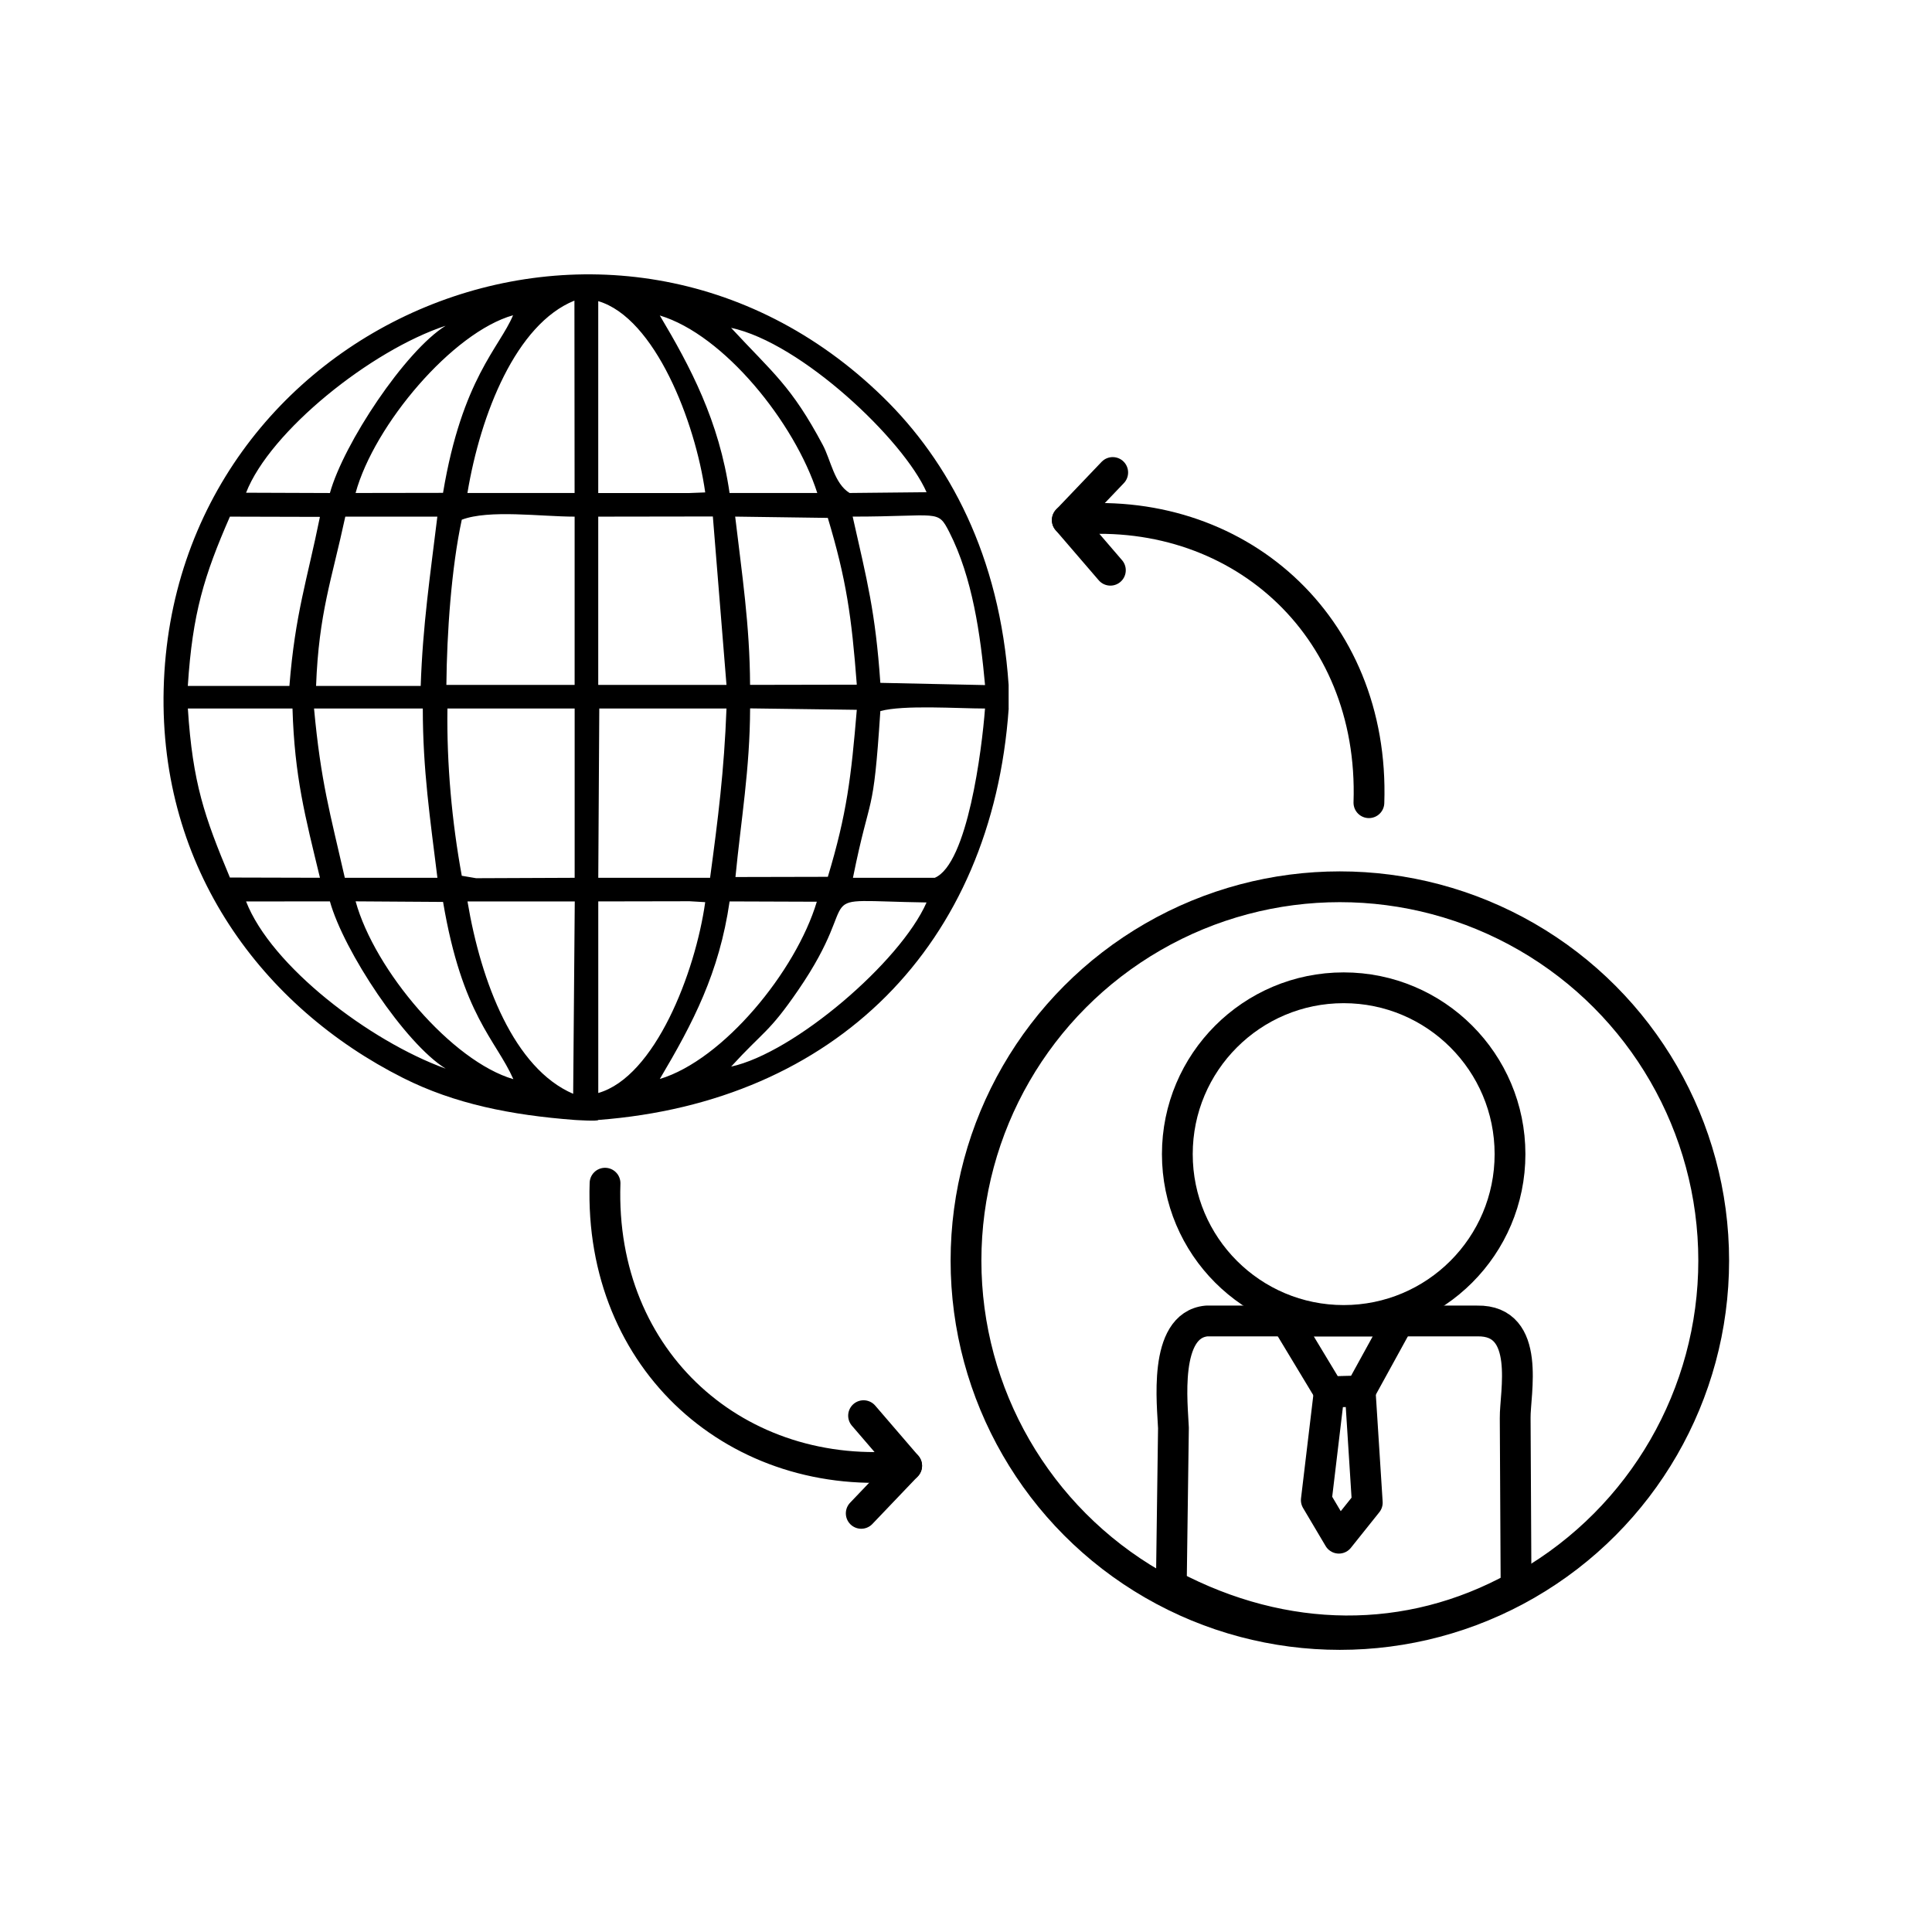
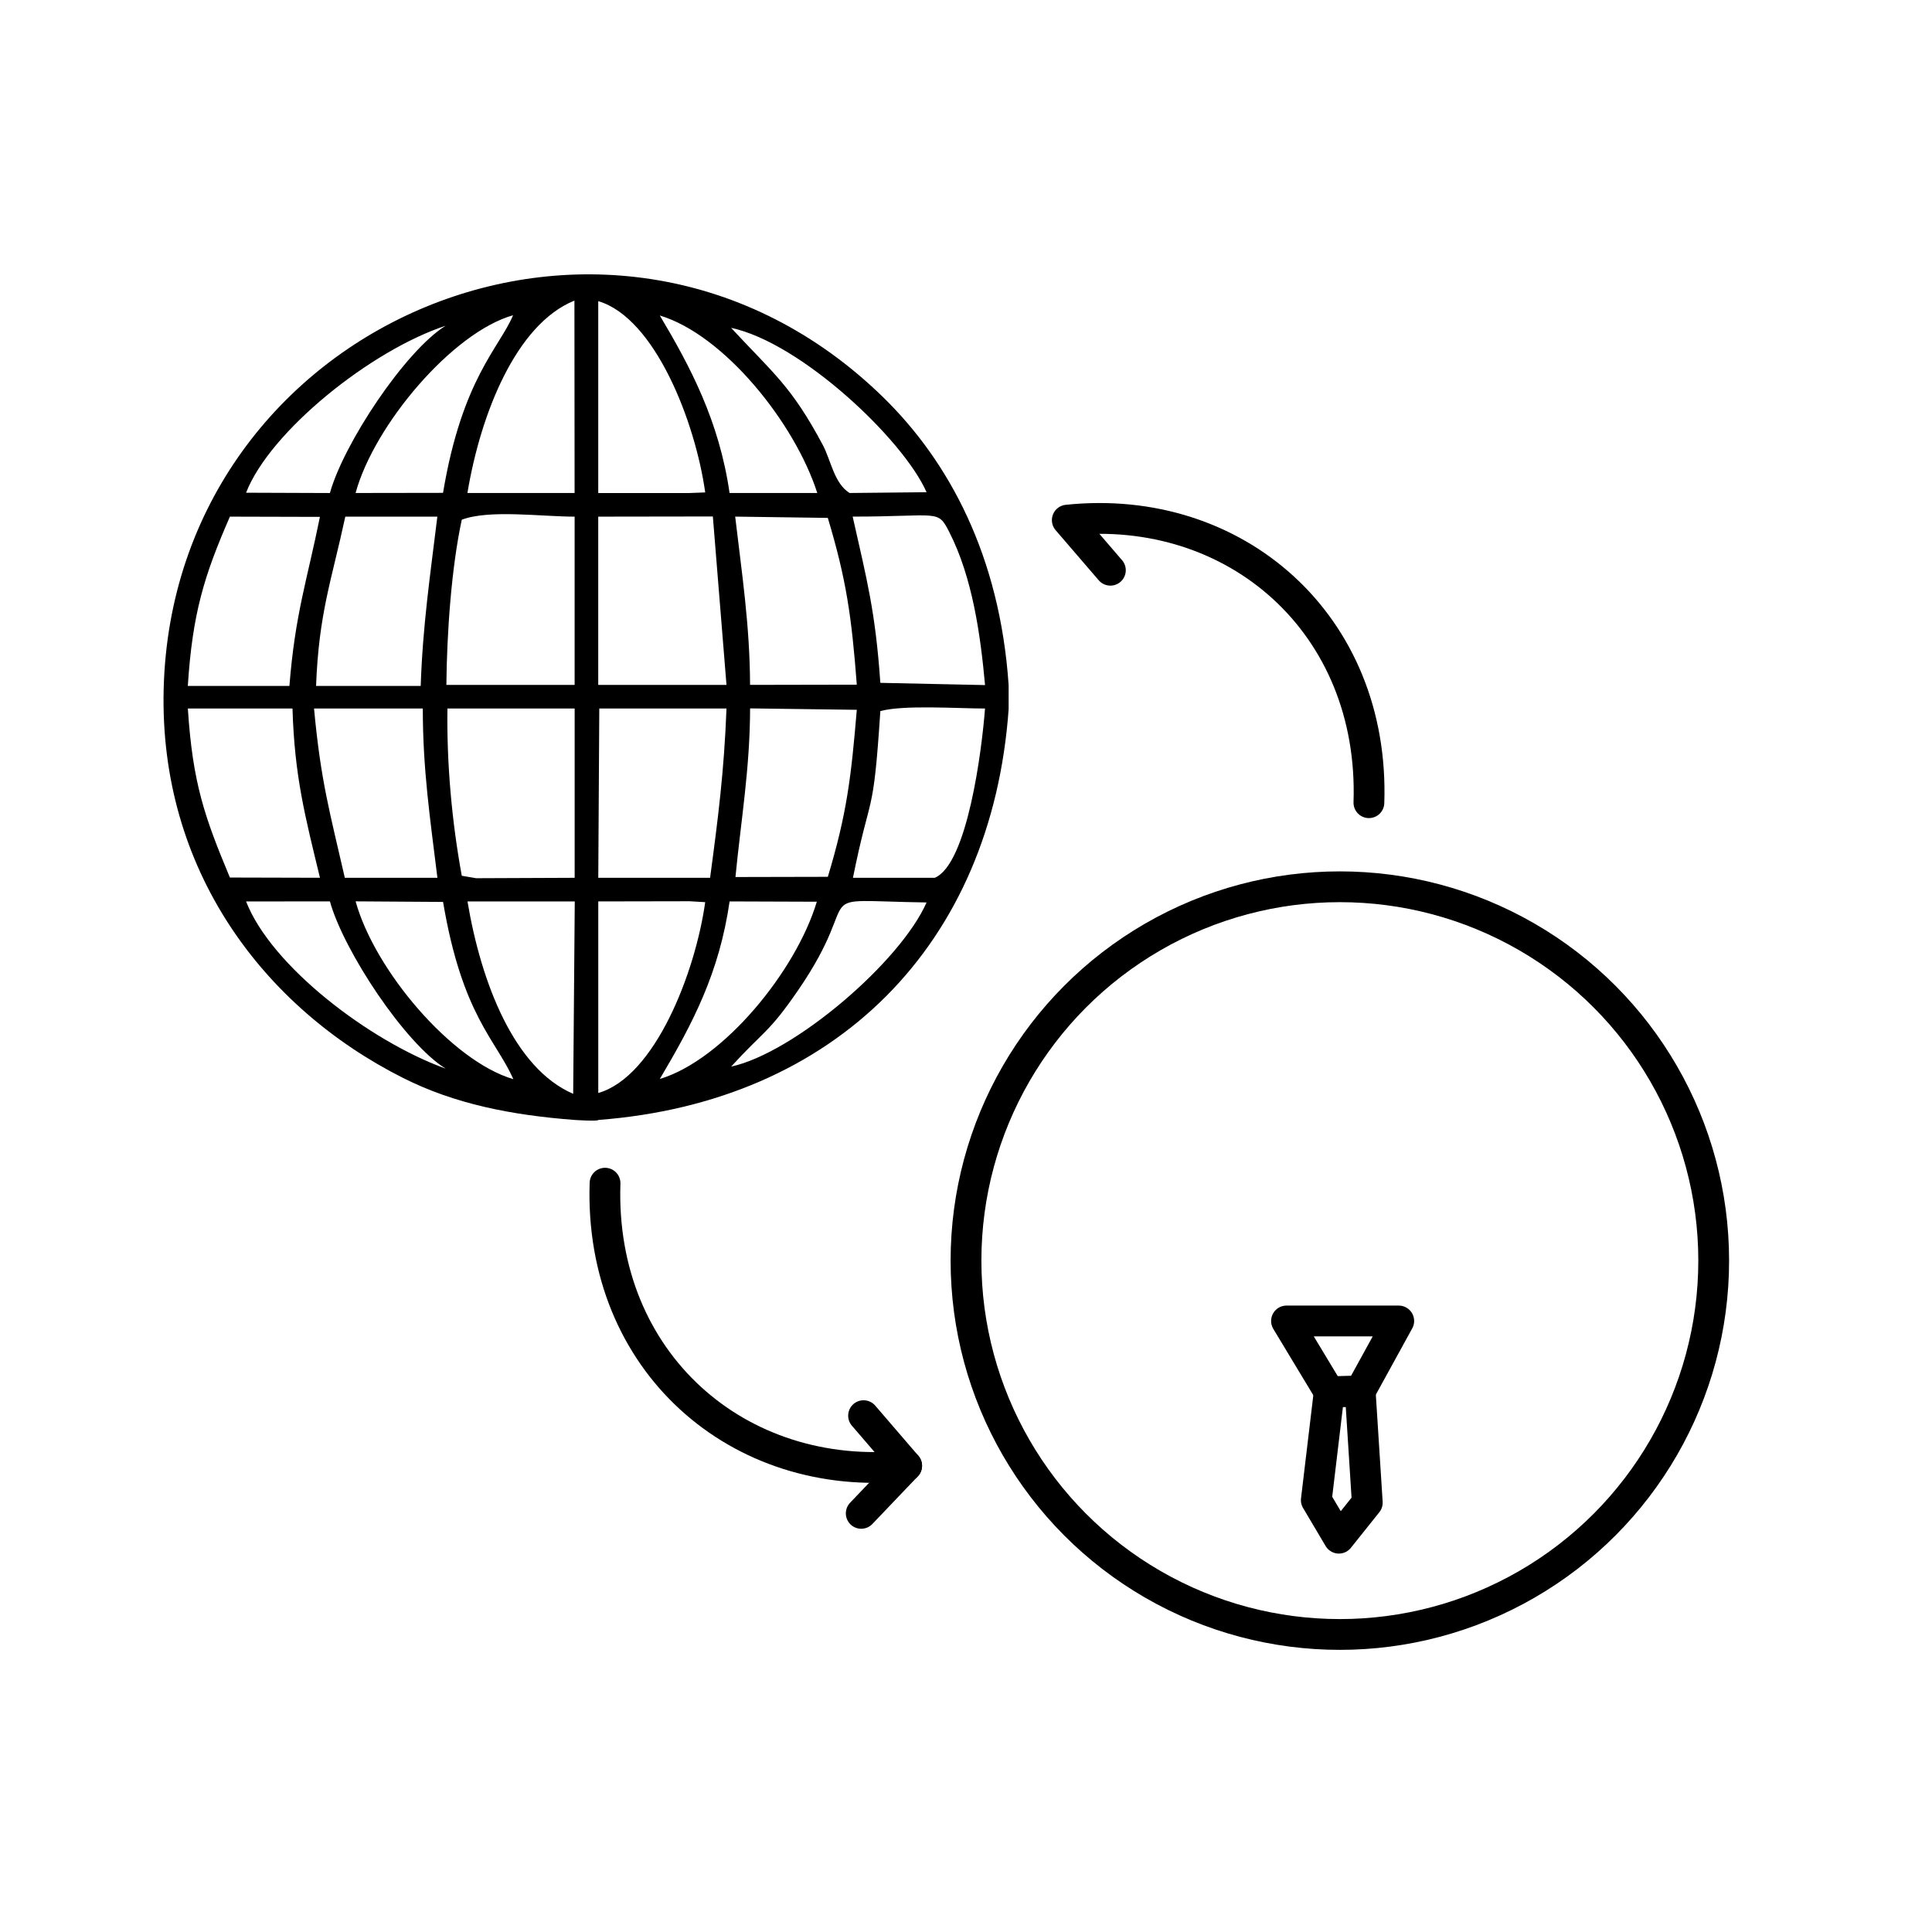
<svg xmlns="http://www.w3.org/2000/svg" xml:space="preserve" width="85.019mm" height="85.019mm" style="shape-rendering:geometricPrecision; text-rendering:geometricPrecision; image-rendering:optimizeQuality; fill-rule:evenodd; clip-rule:evenodd" viewBox="0 0 571.1 571.1">
  <defs>
    <style type="text/css">  .str0 {stroke:black;stroke-width:9.1;stroke-miterlimit:22.926} .str1 {stroke:black;stroke-width:9.1;stroke-linecap:round;stroke-linejoin:round;stroke-miterlimit:22.926} .fil0 {fill:none} .fil1 {fill:black}  </style>
  </defs>
  <g id="Слой_x0020_1">
    <g id="_2386645726592">
-       <rect class="fil0" x="-0" y="-0" width="571.1" height="571.1" />
      <g>
        <path class="fil1" d="M298.17 209.41c-4.91,69.88 -51.18,116.34 -121.32,121.65 -0,0.45 -6.98,0 -6.98,0 -18.8,-1.43 -35.49,-4.75 -50.69,-12.4 -41.5,-20.88 -72.15,-61.77 -70.8,-115 2.76,-108.59 133.05,-163.87 212.63,-86.29 19.44,18.95 34.55,46.88 37.14,85.12 0,0 0,6.92 0,6.92zm-159.99 57.05l31.72 0 -0.47 56.87c-17.45,-7.49 -27.24,-32.92 -31.24,-56.87zm56.87 52.47c9.79,-16.52 17.56,-31.35 20.62,-52.47l25.78 0.09c-6.18,20.59 -27.69,46.77 -46.39,52.39zm-43.31 0.07c-18.17,-5.3 -40.99,-32.16 -46.62,-52.56l25.85 0.17c5.66,33.56 15.61,40.72 20.77,52.38zm64.38 -3.71c9.66,-10.58 11.1,-9.89 19.79,-22.55 20.72,-30.16 0.98,-26.53 37.98,-25.97 -7.77,17.65 -39.19,44.49 -57.77,48.52zm-39.28 -48.83l27 -0.05 4.62 0.27c-2.93,20.86 -14.86,51.62 -31.61,56.41l-0 -56.64zm-45.11 49.43c-22.52,-8.16 -51.55,-30.31 -58.99,-49.42l24.78 -0.02c4.09,14.69 22.19,42 34.2,49.43zm4.77 -57.02c-2.92,-15.97 -4.47,-32.96 -4.24,-49.43l37.61 0 0 50.04 -29.13 0.12 -4.23 -0.72zm40.64 -49.43l37.61 0c-0.69,18.43 -2.5,32.59 -4.85,50.04l-33.05 0 0.3 -50.04zm-109.18 49.96c-7.5,-17.94 -11.01,-27.9 -12.43,-49.96l30.93 0c0.61,20.16 3.73,31.86 8.12,50.03l-26.61 -0.07zm24.87 -49.96l32.15 0c0,18.15 2.17,32.53 4.32,50.04l-27.37 0c-4.38,-19.2 -7.09,-28.33 -9.1,-50.04zm124.57 49.81c1.64,-16.87 4.28,-31.94 4.33,-49.85l31.54 0.42c-1.66,19.78 -2.91,30.64 -8.56,49.37l-27.31 0.06zm34.73 0.23c5.29,-26.23 5.97,-16.66 8.1,-49.28 6.84,-1.89 22.99,-0.76 30.94,-0.76 -0.91,12.08 -5.16,45.96 -14.86,50.04l-24.18 0zm-75.29 -106.76l33.88 -0.05 4.03 49.79 -37.91 0 0 -49.74zm-40.34 0.91c8.11,-3.07 23.43,-0.91 33.36,-0.91l0 49.74 -37.91 0c0.15,-15.47 1.49,-34.64 4.55,-48.83zm-43.07 49.13c0.81,-21.59 4.64,-31.38 8.64,-50.04l27.21 0c-2.12,17.39 -4.32,32.17 -4.92,50.04l-30.94 0zm197.74 -0.25l-30.94 -0.66c-1.46,-21.04 -3.93,-30.27 -8.18,-49.14 25.64,0 25.05,-2.29 28.55,4.55 6.88,13.48 9.24,30.47 10.58,45.24zm-69.45 -0.06c-0.07,-17.59 -2.41,-32.83 -4.4,-49.74l27.38 0.38c5.48,18.21 7.04,29.18 8.57,49.3l-31.54 0.06zm-166.2 0.3c1.38,-21.46 4.81,-32.55 12.44,-50.03l26.61 0.07c-3.79,18.73 -7.33,28.64 -9.02,49.97l-30.02 0zm121.32 -113.73c16.73,4.93 28.67,35.55 31.62,56.54l-4.63 0.18 -26.99 0 0 -56.71zm-38.67 56.71c3.88,-23.39 14.39,-49.92 31.63,-56.87l0.05 56.87 -31.69 0zm112.97 0c-4.55,-2.79 -5.55,-9.76 -7.94,-14.23 -9.32,-17.47 -14.64,-21.15 -27.09,-34.59 20.7,4.41 50.95,33.05 57.78,48.59l-22.75 0.23zm-178.4 -0.08c7.07,-18.16 36.91,-42.09 58.99,-49.36 -11.96,7.43 -30.14,34.81 -34.21,49.45l-24.78 -0.09zm142.92 0.08c-3.08,-21.33 -11.62,-37.35 -20.62,-52.47 18.97,5.7 39.88,31.7 46.55,52.47l-25.93 0zm-110.55 0c5.51,-20.16 28.69,-47.5 46.55,-52.54 -3.97,9.52 -15.07,18.73 -20.7,52.5l-25.85 0.04z" />
        <g>
-           <circle class="fil0 str0" cx="397.19" cy="341.16" r="49.17" />
-           <path class="fil0 str1" d="M346.24 468.63c0.26,-19.16 0.37,-27.36 0.63,-46.52 -0.23,-6.53 -3.19,-30.37 9.8,-31.63 26.66,0 53.32,0 79.98,0 16.17,-0.32 11.12,21.59 11.24,28.68 0.09,16.65 0.17,33.31 0.26,49.96 -31.89,17.61 -68.52,17.15 -101.9,-0.49z" />
+           <path class="fil0 str1" d="M346.24 468.63z" />
          <polygon class="fil0 str1" points="380.29,390.48 413.47,390.48 402.07,411.23 392.92,411.42 " />
          <polygon class="fil0 str1" points="392.92,411.42 389.1,443.44 395.77,454.69 404.17,444.18 402.07,411.23 " />
          <circle class="fil0 str0" cx="396.06" cy="372.64" r="110.51" />
        </g>
        <g>
          <path class="fil0 str1" d="M328.23 168.56l-12.74 -14.81c49.76,-5.23 90.94,30.71 89.16,83.53" />
-           <line class="fil0 str1" x1="315.49" y1="153.74" x2="328.92" y2="139.67" />
        </g>
        <g>
          <path class="fil0 str1" d="M255.27 418.47l12.74 14.81c-49.76,5.23 -90.94,-30.71 -89.16,-83.53" />
          <line class="fil0 str1" x1="268.01" y1="433.28" x2="254.58" y2="447.35" />
        </g>
      </g>
    </g>
  </g>
</svg>